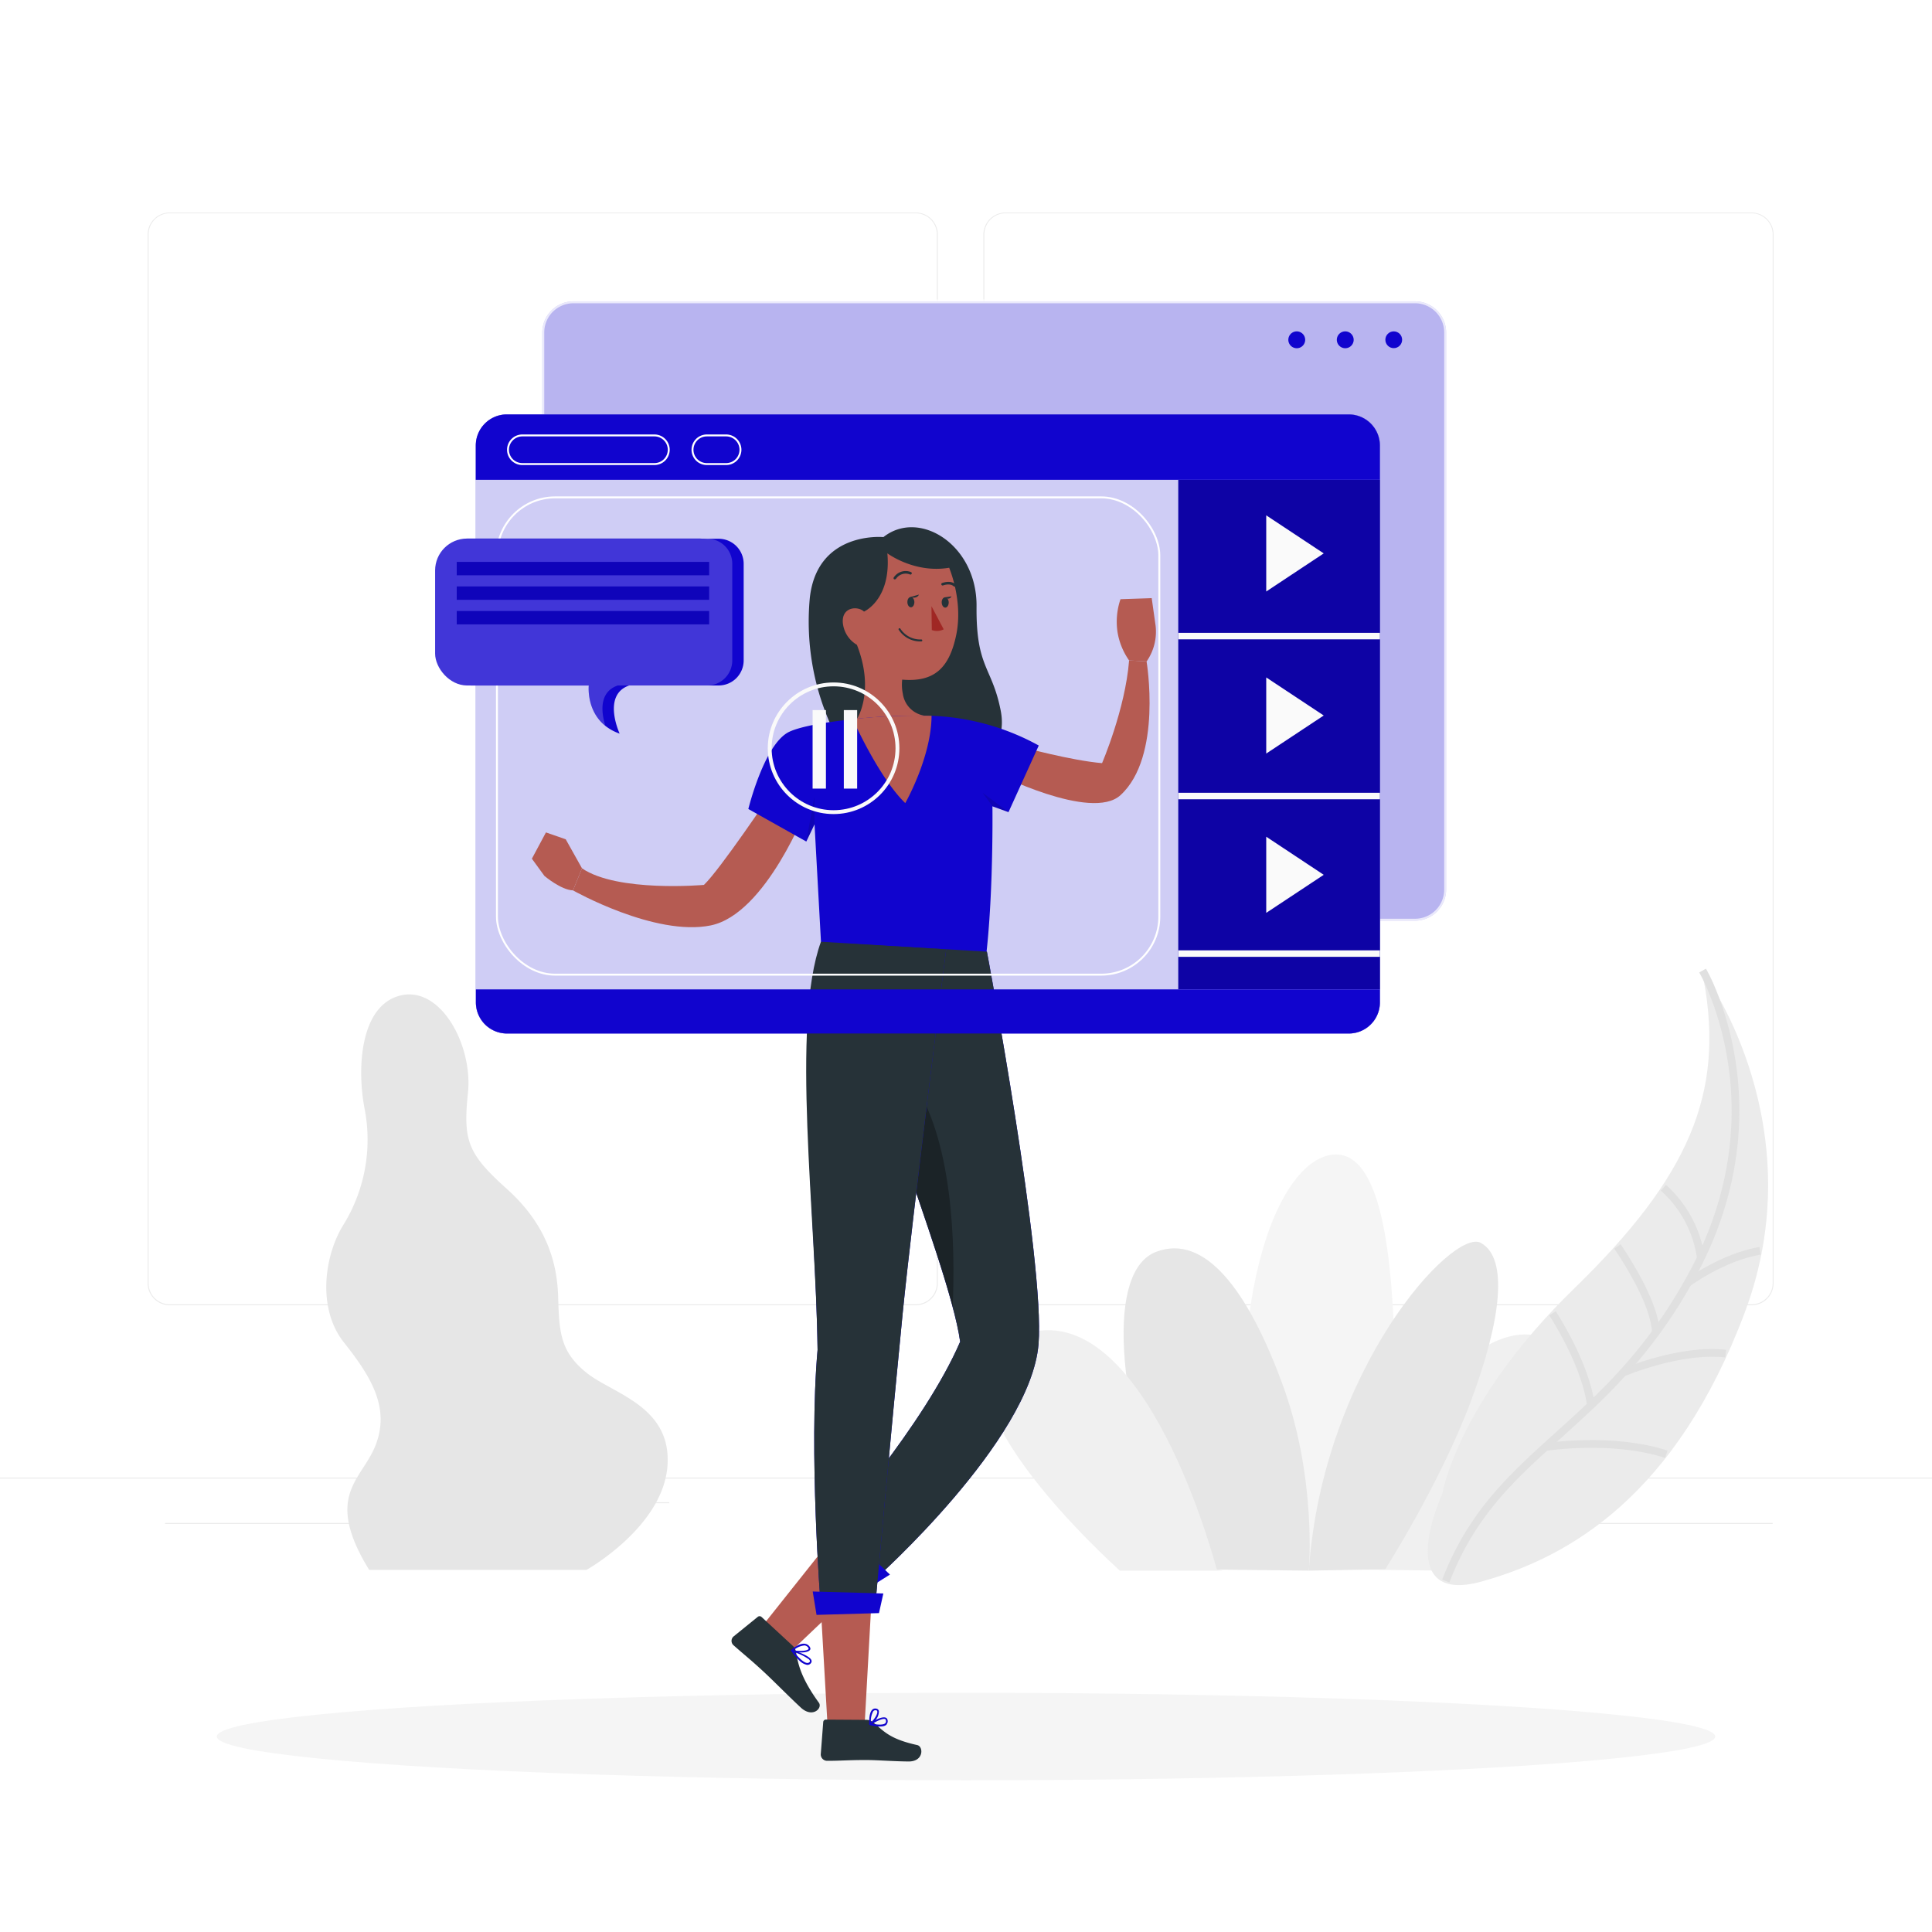
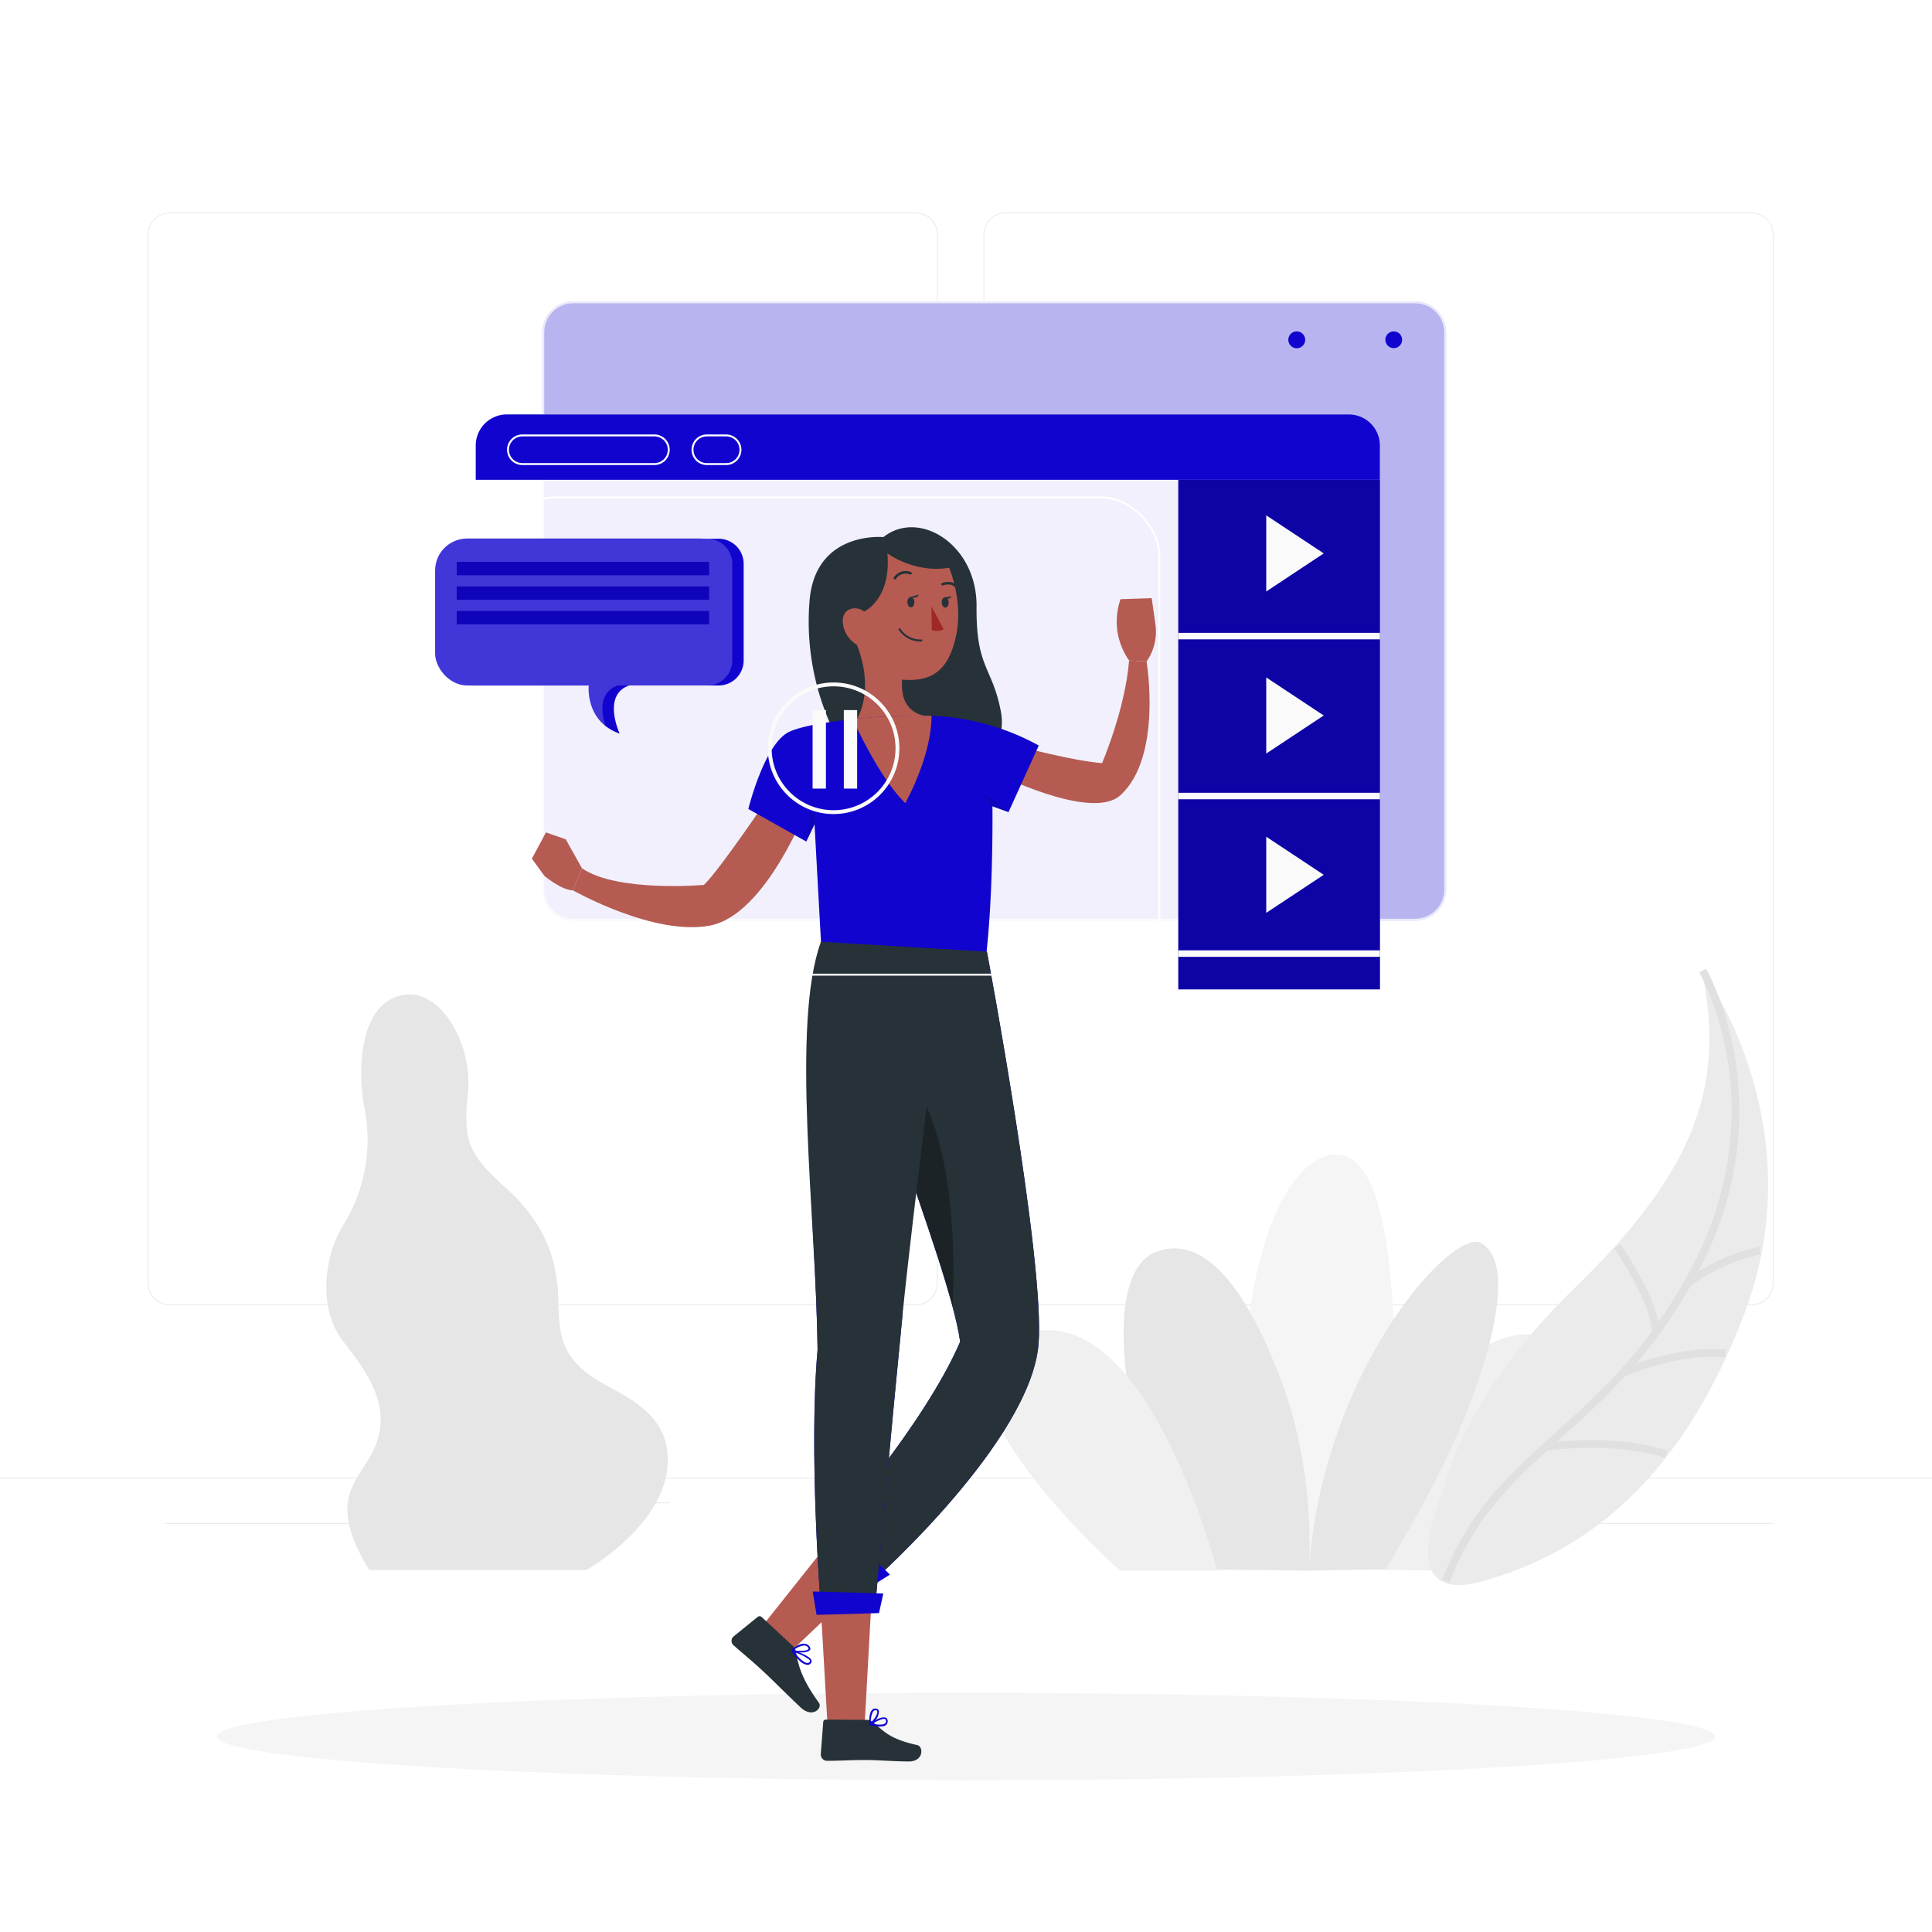
<svg xmlns="http://www.w3.org/2000/svg" class="animated" id="freepik_stories-video-tutorial" viewBox="0 0 500 500">
  <style>svg#freepik_stories-video-tutorial:not(.animated) .animable {opacity: 0;}svg#freepik_stories-video-tutorial.animated #freepik--Character--inject-4 {animation: 1.5s Infinite linear floating;animation-delay: 0s;} @keyframes floating { 0% { opacity: 1; transform: translateY(0px); } 50% { transform: translateY(-10px); } 100% { opacity: 1; transform: translateY(0px); } }</style>
  <g id="freepik--background-complete--inject-4" class="animable" style="transform-origin: 250px 232.361px;">
    <rect y="382.4" width="500" height=".25" style="fill: rgb(235, 235, 235); transform-origin: 250px 382.525px;" id="el4zjj0q0blo9" class="animable" />
    <rect x="150.04" y="388.78" width="23.18" height=".25" style="fill: rgb(235, 235, 235); transform-origin: 161.63px 388.905px;" id="elwic8gbjggg" class="animable" />
    <rect x="402.1" y="394.14" width="56.67" height=".25" style="fill: rgb(235, 235, 235); transform-origin: 430.435px 394.265px;" id="eliv2d9f4obwq" class="animable" />
    <rect x="42.72" y="394.14" width="56.67" height=".25" style="fill: rgb(235, 235, 235); transform-origin: 71.055px 394.265px;" id="ell3mx6bh8qk" class="animable" />
    <path d="M237 337.8H43.91a5.71 5.71.0 01-5.7-5.71V60.66A5.71 5.71.0 0143.91 55H237a5.71 5.71.0 015.71 5.71h0V332.09A5.71 5.71.0 01237 337.8zM43.91 55.2a5.46 5.46.0 00-5.45 5.46V332.09a5.46 5.46.0 005.45 5.46H237a5.48 5.48.0 005.46-5.46V60.66A5.48 5.48.0 00237 55.2z" style="fill: rgb(235, 235, 235); transform-origin: 140.46px 196.4px;" id="elczq257rhw74" class="animable" />
    <path d="M453.31 337.8H260.21a5.73 5.73.0 01-5.71-5.71V60.66A5.72 5.72.0 01260.21 55h193.1A5.71 5.71.0 01459 60.66V332.09A5.7 5.7.0 01453.31 337.8zM260.21 55.2a5.48 5.48.0 00-5.46 5.46V332.09a5.48 5.48.0 005.46 5.46h193.1a5.48 5.48.0 005.46-5.46V60.66a5.48 5.48.0 00-5.46-5.46z" style="fill: rgb(235, 235, 235); transform-origin: 356.75px 196.4px;" id="elm581e3zqav" class="animable" />
    <path d="M151.78 406.29s19.63-11 20.94-26.69-14.13-18.85-20.94-24.34-7.06-10.47-7.33-19.63-3.14-18.85-13.34-28-11.26-12.56-10-24.86-7.07-27.74-17.54-25.12-11.25 19.1-9.16 29.57A41.94 41.94.0 0189 316.78c-5 7.86-7.07 21.73.0 30.63s11.78 16.75 8.37 26.17-13.87 13.08-1.83 32.71z" style="fill: rgb(230, 230, 230); transform-origin: 128.62px 331.823px;" id="el07amtb6xa75v" class="animable" />
    <path d="M324.75 406.11h33.76s3.14-27.74 2.62-50.25-1.83-58.1-16-57.06-30.32 37.43-20.38 107.31z" style="fill: rgb(245, 245, 245); transform-origin: 341.433px 352.444px;" id="el4zlna04w68t" class="animable" />
    <path d="M342.67 406.11s32.85-73.28 59.29-58.89-28.37 59.26-28.37 59.26z" style="fill: rgb(240, 240, 240); transform-origin: 375.919px 375.914px;" id="elz8aya9zxkw" class="animable" />
    <path d="M338.72 406.48s2.16-23.85-6.81-48.24-20.09-39-32.65-34.29-11.48 36.39 5.38 82.16z" style="fill: rgb(230, 230, 230); transform-origin: 314.866px 364.775px;" id="elkudqij6n5b8" class="animable" />
    <path d="M358.51 406.11s14.3-22.4 22.19-43.57 9.69-37 2.51-40.9-40.9 32.62-44.49 84.84z" style="fill: rgb(230, 230, 230); transform-origin: 363.22px 363.917px;" id="elih7x3jwugy" class="animable" />
    <path d="M314.87 406.11s-18.48-71.5-50.05-60.76 25 61.13 25 61.13h26.64" style="fill: rgb(240, 240, 240); transform-origin: 285.85px 375.365px;" id="el5tul3fcz08" class="animable" />
    <path d="M373.79 386.6s3.84-23.5 33.89-52.71 39.11-50.87 33.75-80.31c0 0 27.42 38.5 9.68 85.83s-45.27 63.19-67.86 69.42S373.79 386.6 373.79 386.6z" style="fill: rgb(235, 235, 235); stroke: rgb(235, 235, 235); stroke-miterlimit: 10; transform-origin: 413.54px 331.651px;" id="elmj4bn87satn" class="animable" />
    <path d="M374.17 409.17c6.09-15.88 15.37-25.22 25.78-34.69 3.81-3.47 7.78-7 11.8-10.79 2.74-2.61 5.51-5.39 8.26-8.43h0a127 127 0 008.52-10.42h0a128.3 128.3.0 008.24-12.8h0c.52-.91 1-1.83 1.54-2.79.65-1.23 1.28-2.45 1.86-3.66 15.46-32 7.19-59.18 2.72-69.72a43.26 43.26.0 00-2.26-4.69" style="fill: none; stroke: rgb(224, 224, 224); stroke-miterlimit: 10; stroke-width: 2px; transform-origin: 411.655px 330.175px;" id="el70u2iqzjuoy" class="animable" />
-     <path d="M430.48 307.39a29.9 29.9.0 019.7 18.18" style="fill: none; stroke: rgb(224, 224, 224); stroke-miterlimit: 10; stroke-width: 2px; transform-origin: 435.33px 316.48px;" id="eloa5l84auah" class="animable" />
    <path d="M428.54 344.83h0c-.28-6.9-6.38-16.95-9.94-22.26" style="fill: none; stroke: rgb(224, 224, 224); stroke-miterlimit: 10; stroke-width: 2px; transform-origin: 423.57px 333.7px;" id="elft67czg5rtj" class="animable" />
-     <path d="M401.8 339.88c2.79 4.41 8.6 14.46 9.95 23.81" style="fill: none; stroke: rgb(224, 224, 224); stroke-miterlimit: 10; stroke-width: 2px; transform-origin: 406.775px 351.785px;" id="elxu6rald1zx" class="animable" />
    <path d="M4e2 374.48s17.31-2.69 31.24 1.88" style="fill: none; stroke: rgb(224, 224, 224); stroke-miterlimit: 10; stroke-width: 2px; transform-origin: 415.62px 375.027px;" id="elqa3pe2owfgr" class="animable" />
    <path d="M446.61 350.31c-11.76-1.34-26.18 4.78-26.59 4.94h0" style="fill: none; stroke: rgb(224, 224, 224); stroke-miterlimit: 10; stroke-width: 2px; transform-origin: 433.315px 352.684px;" id="elq6jn4t2l7" class="animable" />
    <path d="M455.5 323.7c-9.54 1.62-18.4 8.09-18.72 8.32h0" style="fill: none; stroke: rgb(224, 224, 224); stroke-miterlimit: 10; stroke-width: 2px; transform-origin: 446.14px 327.86px;" id="el1c03z3nd62o" class="animable" />
  </g>
  <g id="freepik--Shadow--inject-4" class="animable" style="transform-origin: 250px 449.41px;">
    <g id="freepik--Shadow--inject-58--inject-4" class="animable" style="transform-origin: 250px 449.41px;">
      <ellipse id="freepik--path--inject-58--inject-4" cx="250" cy="449.41" rx="193.89" ry="11.32" style="fill: rgb(245, 245, 245); transform-origin: 250px 449.41px;" class="animable" />
    </g>
  </g>
  <g id="freepik--Character--inject-4" class="animable" style="transform-origin: 243.435px 266.93px;">
    <g id="elvf5tja6lxpe">
      <path d="M233.62 179.54c-2.67-.73-2.72-4.16-2.72-4.16l2.56.51A11.57 11.57.0 00233.62 179.54z" style="opacity: 0.12; transform-origin: 232.26px 177.46px;" class="animable" id="els3vr5hrbx5m" />
    </g>
    <path d="M374.26 86.05V230.21a8.06 8.06.0 01-8.06 8.06H148.35a8.05 8.05.0 01-8-8.06V86.05a8.05 8.05.0 018-8.06H366.2a8.06 8.06.0 018.06 8.06z" style="fill: #1104CE; transform-origin: 257.305px 158.13px;" id="el5ui1htsztv" class="animable" />
    <g id="elxphilvfqhub">
      <path d="M374.26 86.05V230.21a8.06 8.06.0 01-8.06 8.06H148.35a8.05 8.05.0 01-8-8.06V86.05a8.05 8.05.0 018-8.06H366.2a8.06 8.06.0 018.06 8.06z" style="fill: rgb(255, 255, 255); stroke: rgb(255, 255, 255); stroke-miterlimit: 10; opacity: 0.7; transform-origin: 257.305px 158.13px;" class="animable" id="elpfs8276zk98" />
    </g>
    <circle cx="360.7" cy="87.93" r="2.17" style="fill: #1104CE; transform-origin: 360.7px 87.93px;" id="elpjizzn66dli" class="animable" />
-     <path d="M350.33 87.93a2.18 2.18.0 11-2.18-2.17A2.19 2.19.0 01350.33 87.93z" style="fill: #1104CE; transform-origin: 348.15px 87.94px;" id="elzr79v95oj1" class="animable" />
    <path d="M337.78 87.93a2.18 2.18.0 11-2.18-2.17A2.19 2.19.0 01337.78 87.93z" style="fill: #1104CE; transform-origin: 335.6px 87.94px;" id="elk639ato5xgk" class="animable" />
-     <path d="M357.12 115.31V259.47a8.05 8.05.0 01-8.05 8H131.21a8.05 8.05.0 01-8.05-8V115.31a8.06 8.06.0 018.05-8.06H349.07A8.06 8.06.0 01357.12 115.31z" style="fill: #1104CE; transform-origin: 240.14px 187.36px;" id="elnp4x82n30q" class="animable" />
    <g id="el1vfi75l782o">
      <path d="M357.12 115.31V259.47a8.05 8.05.0 01-8.05 8H131.21a8.05 8.05.0 01-8.05-8V115.31a8.06 8.06.0 018.05-8.06H349.07A8.06 8.06.0 01357.12 115.31z" style="fill: rgb(255, 255, 255); opacity: 0.8; transform-origin: 240.14px 187.36px;" class="animable" id="el8n3peqg97vm" />
    </g>
    <rect x="304.94" y="124.17" width="52.19" height="131.88" style="fill: #1104CE; transform-origin: 331.035px 190.11px;" id="elqxld3p9rgv" class="animable" />
    <g id="el8kl46iaj2wg">
      <rect x="304.94" y="124.17" width="52.19" height="131.88" style="opacity: 0.2; transform-origin: 331.035px 190.11px;" class="animable" id="elpxog0vcppt" />
    </g>
    <rect x="304.94" y="163.78" width="52.19" height="1.68" style="fill: rgb(250, 250, 250); transform-origin: 331.035px 164.62px;" id="elolrsskz7ya" class="animable" />
    <rect x="304.94" y="205.17" width="52.19" height="1.68" style="fill: rgb(250, 250, 250); transform-origin: 331.035px 206.01px;" id="el7pizec843mt" class="animable" />
    <rect x="304.94" y="245.95" width="52.19" height="1.68" style="fill: rgb(250, 250, 250); transform-origin: 331.035px 246.79px;" id="elyxzeazg74i" class="animable" />
    <polygon points="327.7 175.32 327.7 195.02 342.58 185.17 327.7 175.32" style="fill: rgb(250, 250, 250); transform-origin: 335.14px 185.17px;" id="els1gq65bnl2d" class="animable" />
    <polygon points="327.7 216.54 327.7 236.25 342.58 226.4 327.7 216.54" style="fill: rgb(250, 250, 250); transform-origin: 335.14px 226.395px;" id="eluikmsmqyke9" class="animable" />
    <polygon points="327.7 133.37 327.7 153.08 342.58 143.22 327.7 133.37" style="fill: rgb(250, 250, 250); transform-origin: 335.14px 143.225px;" id="elltpw0fqi2n" class="animable" />
    <path d="M199.68 205.17s-13.34 19.89-17.5 23.84c0 0-22.36 2-31.56-4.29l-2.33 5.71s21.24 12 35.63 9.07 25-30.71 25-30.71z" style="fill: rgb(181, 91, 82); transform-origin: 178.605px 222.565px;" id="elyks6vmeuwgs" class="animable" />
    <path d="M264.51 193.34s12.75 3.49 20.7 4.16c0 0 6-13.93 7-26.58l4.52.25s4.16 24.64-6.75 34.62c-7.54 6.91-32.7-5.89-32.7-5.89z" style="fill: rgb(181, 91, 82); transform-origin: 277.394px 189.378px;" id="el6ed2zbttd3k" class="animable" />
    <path d="M228.63 139s-17.28-1.67-19.07 15.94a65.63 65.63.0 005.14 32s10.45 21.27 23.12 18.31 23.41-9.82 21.17-21.3-6.41-11-6.26-27-14.86-25.29-24.1-17.95z" style="fill: rgb(38, 50, 56); transform-origin: 234.29px 170.992px;" id="el6emjpdw3e79" class="animable" />
    <path d="M247.49 164.22c-1.81 8.83-5.84 12.35-14 11.67a11.57 11.57.0 00.16 3.65 6.69 6.69.0 005.7 5.69c7 1.21 3.17 10.22 3.17 10.22l-7 3.44-9.21-5.31-7-7.47h2.45s4.74-7.17.0-19.24a7.42 7.42.0 01-3.65-5.85c-.2-4 3.93-4.24 5.49-2.74.0.0 7.11-3.1 6.05-15.08.0.0 7 5.26 16 3.73C245.64 147 249.29 155.38 247.49 164.22z" style="fill: rgb(181, 91, 82); transform-origin: 233.046px 171.045px;" id="elr5cayiwfkc" class="animable" />
    <path d="M241.06 156.87l.09 6.18a3.73 3.73.0 003.08-.18z" style="fill: rgb(160, 39, 36); transform-origin: 242.645px 160.085px;" id="el9ohq4s0p7n" class="animable" />
    <path d="M231.59 149.92a.41.41.0 01-.18.0.34.34.0 01-.11-.47 3.69 3.69.0 014.44-1.41.33.33.0 01.21.43.34.34.0 01-.43.21 3 3 0 00-3.64 1.12A.34.34.0 01231.59 149.92z" style="fill: rgb(38, 50, 56); transform-origin: 233.609px 148.856px;" id="elsrge7mk40a" class="animable" />
    <path d="M247.07 151.83a.36.36.0 01-.24-.09c-1-.91-2.74-.24-2.76-.23a.35.35.0 01-.44-.2.34.34.0 01.2-.44c.08.0 2.19-.83 3.47.37a.34.34.0 010 .48A.36.36.0 01247.07 151.83z" style="fill: rgb(38, 50, 56); transform-origin: 245.503px 151.21px;" id="eloy951q31fca" class="animable" />
    <path d="M238.43 166h0a6.63 6.63.0 01-5.88-3.08.26.26.0 01.45-.24 6.14 6.14.0 005.44 2.81.25.25.0 01.25.25A.26.26.0 01238.43 166z" style="fill: rgb(38, 50, 56); transform-origin: 235.614px 164.295px;" id="el41sksbsbzur" class="animable" />
    <path d="M236.64 155.81c0 .74-.37 1.34-.87 1.36s-.92-.57-.94-1.31.36-1.34.86-1.36S236.62 155.07 236.64 155.81z" style="fill: rgb(38, 50, 56); transform-origin: 235.735px 155.835px;" id="el7gpyx0eyzc8" class="animable" />
    <path d="M245.53 155.89c0 .73-.37 1.34-.87 1.36s-.92-.57-.95-1.31.37-1.34.87-1.36S245.51 155.15 245.53 155.89z" style="fill: rgb(38, 50, 56); transform-origin: 244.619px 155.915px;" id="elw8yyl17i8xc" class="animable" />
    <path d="M235.55 154.53l2.27-.65S237.41 155.1 235.55 154.53z" style="fill: rgb(38, 50, 56); transform-origin: 236.685px 154.281px;" id="elsjc43vnz0tf" class="animable" />
    <path d="M244.58 154.58l1.67-.24A1 1 0 01244.58 154.58z" style="fill: rgb(38, 50, 56); transform-origin: 245.415px 154.634px;" id="el1yjfxqo42p" class="animable" />
    <path d="M268.83 192.94 261 210.18l-4.16-1.51s.42 31.3-3 47.38h-40.7l-2.34-42.72-2.13 4.46-15-8.42s4.15-17 10.63-20c3.09-1.43 9.68-2.53 16.46-3.24a142.22 142.22.0 0118.61-.88s.64.0 1.77.0A62.1 62.1.0 01268.83 192.94z" style="fill: #1104CE; transform-origin: 231.25px 220.638px;" id="el81uu38voc7q" class="animable" />
    <path d="M292.21 170.92a17.74 17.74.0 01-3-7.36 18.12 18.12.0 01.77-8.49l8.08-.28 1 7.07a13.5 13.5.0 01-2.31 9.31z" style="fill: rgb(181, 91, 82); transform-origin: 294.086px 162.98px;" id="el3439vg2k67s" class="animable" />
    <path d="M150.62 224.72l-4.21-7.51-5.12-1.78-3.64 6.8 3.25 4.46s4.29 3.64 7.39 3.74z" style="fill: rgb(181, 91, 82); transform-origin: 144.135px 222.93px;" id="elfiy32uq0irp" class="animable" />
    <path d="M241.09 185.25c-.07 10.78-6.81 22.59-6.81 22.59-6-5.79-12-18.21-13.57-21.73a142.22 142.22.0 0118.61-.88S240 185.21 241.09 185.25z" style="fill: rgb(181, 91, 82); transform-origin: 230.9px 196.523px;" id="elizt2c8tqxnd" class="animable" />
    <g id="elxjfl58bng6j">
      <polygon points="208.66 217.79 210.76 206.22 210.8 213.34 208.66 217.79" style="opacity: 0.12; transform-origin: 209.73px 212.005px;" class="animable" id="ell0ln5p5ion" />
    </g>
    <g id="eld5nt7dnz0rt">
      <polygon points="261.02 210.18 254.3 205.17 256.86 208.67 261.02 210.18" style="opacity: 0.12; transform-origin: 257.66px 207.675px;" class="animable" id="elitqazn42syq" />
    </g>
    <polygon points="216.75 396.34 226.37 406.75 204.05 427.98 196.09 422.32 216.75 396.34" style="fill: rgb(181, 91, 82); transform-origin: 211.23px 412.16px;" id="el1621tlmgkqz" class="animable" />
    <path d="M206 427.48c.54 3.24 1.33 6.85 5.93 13.19 1 1.41-1.66 4.05-4.67 1.26s-7.33-7.17-9.51-9.18c-3.55-3.29-5-4.38-7.89-6.94a.63.63.0 01-.12-.11 1.51 1.51.0 01.05-2.14l6.33-5.13a.75.75.0 011 .07l8.07 7.46A2.77 2.77.0 01206 427.48z" style="fill: rgb(38, 50, 56); transform-origin: 200.732px 430.715px;" id="elkxqtpza2j4d" class="animable" />
    <path d="M204.79 427.29a.24.24.0 010-.26A.24.24.0 01205 427c.46.15 4.57 1.42 5 2.68a.73.73.0 01-.11.7 1.13 1.13.0 01-1 .49 3.88 3.88.0 01-2.09-1.2A17.46 17.46.0 01204.79 427.29zm.77.3c1.37 1.74 2.61 2.78 3.37 2.78a.73.73.0 00.66-.33.27.27.0 000-.27 1.07 1.07.0 00-.27-.36A13.24 13.24.0 00205.56 427.59z" style="fill: #1104CE; transform-origin: 207.398px 428.93px;" id="elqj36wl6jip8" class="animable" />
    <path d="M204.73 427.2a.21.21.0 01.06-.21c.07-.07 1.88-1.73 3.42-1.6a1.76 1.76.0 011.19.6c.43.49.36.84.23 1-.57.89-3.56.78-4.75.35l-.08-.05A.33.33.0 01204.73 427.2zm3.47-1.36a4.84 4.84.0 00-2.8 1.24c1.32.31 3.5.22 3.84-.31.0.0.11-.17-.17-.49l-.1-.1A1.29 1.29.0 00208.2 425.84z" style="fill: #1104CE; transform-origin: 207.226px 426.523px;" id="elr406mwb6b0e" class="animable" />
    <polygon points="212.38 415.35 225.49 415.16 223.67 448.11 214.24 447.78 212.38 415.35" style="fill: rgb(181, 91, 82); transform-origin: 218.935px 431.635px;" id="elnl4ccsqq3d" class="animable" />
    <path d="M225.89 445.68c2.67 2.1 4 4.31 11.48 5.94 1.67.37 1.72 4.28-2.23 4.25s-8.16-.38-11-.38c-4.65.0-6.42.21-10.1.21h0a1.66 1.66.0 01-1.63-1.69l.64-8.34a.68.68.0 01.71-.64l10.59.07A2.66 2.66.0 01225.89 445.68z" style="fill: rgb(38, 50, 56); transform-origin: 225.427px 450.45px;" id="ellw4qtyjgv09" class="animable" />
    <path d="M219.75 244.23c-1.14 20.45 25.74 81.58 28.74 103C239.23 368.74 215 396.16 215 396.16l11.48 12.52s40.2-35.83 42.29-60.8c1.74-21.35-13.36-101.6-13.36-101.6z" style="fill: #1104CE; transform-origin: 241.955px 326.455px;" id="elz64xpbhfdq" class="animable" />
    <path d="M219.75 244.23c-1.14 20.45 25.74 81.58 28.74 103C239.23 368.74 215 396.16 215 396.16l11.48 12.52s40.2-35.83 42.29-60.8c1.74-21.35-13.36-101.6-13.36-101.6z" style="fill: rgb(38, 50, 56); transform-origin: 241.955px 326.455px;" id="ellrgwm6mtxm" class="animable" />
    <polygon points="215.3 393.24 230.32 407.5 226.27 410.04 212.53 397.68 215.3 393.24" style="fill: #1104CE; transform-origin: 221.425px 401.64px;" id="elkd5p2d6u23g" class="animable" />
    <g id="elsd9wzabpu7j">
      <path d="M228.4 283.05c6.3 19.46 14.38 40.65 18.16 55.12.69-15.74.16-43.78-10.85-59C230.57 272 228.54 275.57 228.4 283.05z" style="opacity: 0.3; isolation: isolate; transform-origin: 237.58px 306.722px;" class="animable" id="el1xk8pc74fgu" />
    </g>
-     <path d="M212.9 244.47c-7.81 21.51-1.73 70.07-1.31 104.87-2.34 26.23.79 66 .79 66l14.1.58s4.25-46.94 7.15-76.23c2.46-24.66 11.24-94 11.24-94z" style="fill: #1104CE; transform-origin: 226.905px 330.195px;" id="elpwkyk35axqh" class="animable" />
+     <path d="M212.9 244.47c-7.81 21.51-1.73 70.07-1.31 104.87-2.34 26.23.79 66 .79 66l14.1.58s4.25-46.94 7.15-76.23z" style="fill: #1104CE; transform-origin: 226.905px 330.195px;" id="elpwkyk35axqh" class="animable" />
    <path d="M212.46 243.72c-7.81 21.5-1.29 70.82-.87 105.62-2.34 26.23.79 66 .79 66l14.1.58s4.25-46.94 7.15-76.23c2.46-24.66 11.24-94 11.24-94z" style="fill: rgb(38, 50, 56); transform-origin: 226.756px 329.82px;" id="elv27wo2wsy8f" class="animable" />
    <polygon points="210.33 411.88 228.61 412.39 227.48 417.47 211.32 417.93 210.33 411.88" style="fill: #1104CE; transform-origin: 219.47px 414.905px;" id="ellpw4ww4iw8" class="animable" />
    <path d="M229.42 446.34c-.84.81-3 .42-4.28.13a.27.27.0 01-.18-.19.22.22.0 01.09-.22c.3-.21 3-2 4.17-1.53a.8.8.0 01.48.64 1.18 1.18.0 01-.2 1A.29.29.0 01229.42 446.34zm-3.66-.24c1.66.34 2.89.29 3.34-.12a.79.79.0 00.16-.79.31.31.0 00-.2-.29c-.59-.26-2.19.53-3.3 1.23z" style="fill: #1104CE; transform-origin: 227.346px 445.637px;" id="elbolq83la2r4" class="animable" />
    <path d="M225.3 446.39a.28.28.0 01-.22.0.29.29.0 01-.13-.19c0-.12-.16-2.83.79-3.73a1.06 1.06.0 01.93-.29.85.85.0 01.79.63 3.56 3.56.0 01-1.05 2.54A4.77 4.77.0 01225.3 446.39zm.08-.62c.86-.71 1.82-2.23 1.65-2.88a.35.35.0 00-.39-.27.63.63.0 00-.58.19l-.09.1A5.35 5.35.0 00225.38 445.77z" style="fill: #1104CE; transform-origin: 226.2px 444.288px;" id="elklicygsv4qk" class="animable" />
    <rect x="218.38" y="183.77" width="3.45" height="20.32" style="fill: rgb(250, 250, 250); transform-origin: 220.105px 193.93px;" id="ell046whuflsm" class="animable" />
    <rect x="210.3" y="183.77" width="3.45" height="20.32" style="fill: rgb(250, 250, 250); transform-origin: 212.025px 193.93px;" id="elp2w7btkksms" class="animable" />
    <g id="elfygd5wrah8a">
      <circle cx="215.73" cy="193.65" r="16.53" style="fill: none; stroke: rgb(250, 250, 250); stroke-miterlimit: 10; transform-origin: 215.73px 193.65px; transform: rotate(-76.661deg);" class="animable" id="elptxok9uv66l" />
    </g>
    <path d="M357.12 115.31v8.86h-234v-8.86a8.06 8.06.0 018.05-8.06h217.9A8.06 8.06.0 01357.12 115.31z" style="fill: #1104CE; transform-origin: 240.12px 115.71px;" id="elufdpkjpewum" class="animable" />
-     <path d="M357.12 256.05v3.42a8.05 8.05.0 01-8.05 8H131.21a8.05 8.05.0 01-8.05-8v-3.42z" style="fill: #1104CE; transform-origin: 240.14px 261.76px;" id="eltl4y8kjar7k" class="animable" />
    <path d="M169.36 120.1H135.18a3.71 3.71.0 01-3.71-3.7h0a3.71 3.71.0 013.71-3.71h34.18a3.71 3.71.0 013.71 3.71h0A3.71 3.71.0 01169.36 120.1z" style="fill: none; stroke: rgb(255, 255, 255); stroke-miterlimit: 10; stroke-width: 0.5px; transform-origin: 152.27px 116.395px;" id="elt94mxqqudn" class="animable" />
    <path d="M187.92 120.1h-5a3.7 3.7.0 01-3.7-3.7h0a3.71 3.71.0 013.7-3.71h5a3.71 3.71.0 013.71 3.71h0A3.71 3.71.0 01187.92 120.1z" style="fill: none; stroke: rgb(255, 255, 255); stroke-miterlimit: 10; stroke-width: 0.5px; transform-origin: 185.425px 116.395px;" id="elo78i9nzqw8f" class="animable" />
    <rect x="128.61" y="128.72" width="171.42" height="123.52" rx="15.04" style="fill: none; stroke: rgb(255, 255, 255); stroke-miterlimit: 10; stroke-width: 0.5px; transform-origin: 214.32px 190.48px;" id="elferpxq2s8ir" class="animable" />
    <rect x="112.61" y="139.38" width="76.91" height="38.02" rx="8.25" style="fill: #1104CE; transform-origin: 151.065px 158.39px;" id="el4o6gt3th33i" class="animable" />
    <path d="M192.46 145.87v25A6.48 6.48.0 01186 177.4H162.83c-7 2.42-2.62 12.11-2.47 12.46a12.64 12.64.0 01-3.69-2c-5-4-4.3-10.45-4.3-10.45H122a6.49 6.49.0 01-6.49-6.49v-25a6.49 6.49.0 016.49-6.49h64A6.48 6.48.0 01192.46 145.87z" style="fill: #1104CE; transform-origin: 153.985px 164.645px;" id="elyqme7sggyja" class="animable" />
    <g id="el2oyjhd6mp7h">
      <path d="M189.51 145.87v25A6.48 6.48.0 01183 177.4H159.88c-5.12 1.76-4.16 7.4-3.21 10.45-5-4-4.3-10.45-4.3-10.45H119.09a6.48 6.48.0 01-6.48-6.49v-25a6.48 6.48.0 016.48-6.49H183A6.48 6.48.0 01189.51 145.87z" style="fill: rgb(255, 255, 255); opacity: 0.2; transform-origin: 151.06px 163.635px;" class="animable" id="ellgg1j6fghqf" />
    </g>
    <rect x="118.2" y="145.42" width="65.32" height="3.46" style="fill: #1104CE; transform-origin: 150.86px 147.15px;" id="elpkbxxsz0evg" class="animable" />
    <rect x="118.2" y="151.77" width="65.32" height="3.46" style="fill: #1104CE; transform-origin: 150.86px 153.5px;" id="el1l1vxibu4l5" class="animable" />
    <rect x="118.2" y="158.13" width="65.32" height="3.46" style="fill: #1104CE; transform-origin: 150.86px 159.86px;" id="elnq7qg3wh53" class="animable" />
    <g id="elrwaka7kc399">
      <rect x="118.2" y="145.42" width="65.32" height="3.46" style="opacity: 0.1; transform-origin: 150.86px 147.15px;" class="animable" id="elhkglr2l6kq6" />
    </g>
    <g id="elky2rg8a43i">
      <rect x="118.2" y="151.77" width="65.32" height="3.46" style="opacity: 0.1; transform-origin: 150.86px 153.5px;" class="animable" id="elc9gc84k0hw" />
    </g>
    <g id="elb1n92lmdrgu">
      <rect x="118.2" y="158.13" width="65.32" height="3.46" style="opacity: 0.1; transform-origin: 150.86px 159.86px;" class="animable" id="elezn9v8f7dk" />
    </g>
  </g>
  <defs>
    <filter id="active" height="200%">
      <feMorphology in="SourceAlpha" result="DILATED" operator="dilate" radius="2" />
      <feFlood flood-color="#32dfec" flood-opacity="1" result="PINK" />
      <feComposite in="PINK" in2="DILATED" operator="in" result="OUTLINE" />
      <feMerge>
        <feMergeNode in="OUTLINE" />
        <feMergeNode in="SourceGraphic" />
      </feMerge>
    </filter>
    <filter id="hover" height="200%">
      <feMorphology in="SourceAlpha" result="DILATED" operator="dilate" radius="2" />
      <feFlood flood-color="red" flood-opacity=".5" result="PINK" />
      <feComposite in="PINK" in2="DILATED" operator="in" result="OUTLINE" />
      <feMerge>
        <feMergeNode in="OUTLINE" />
        <feMergeNode in="SourceGraphic" />
      </feMerge>
      <feColorMatrix type="matrix" values="0 0 0 0 0 0 1 0 0 0 0 0 0 0 0 0 0 0 1 0" />
    </filter>
  </defs>
</svg>